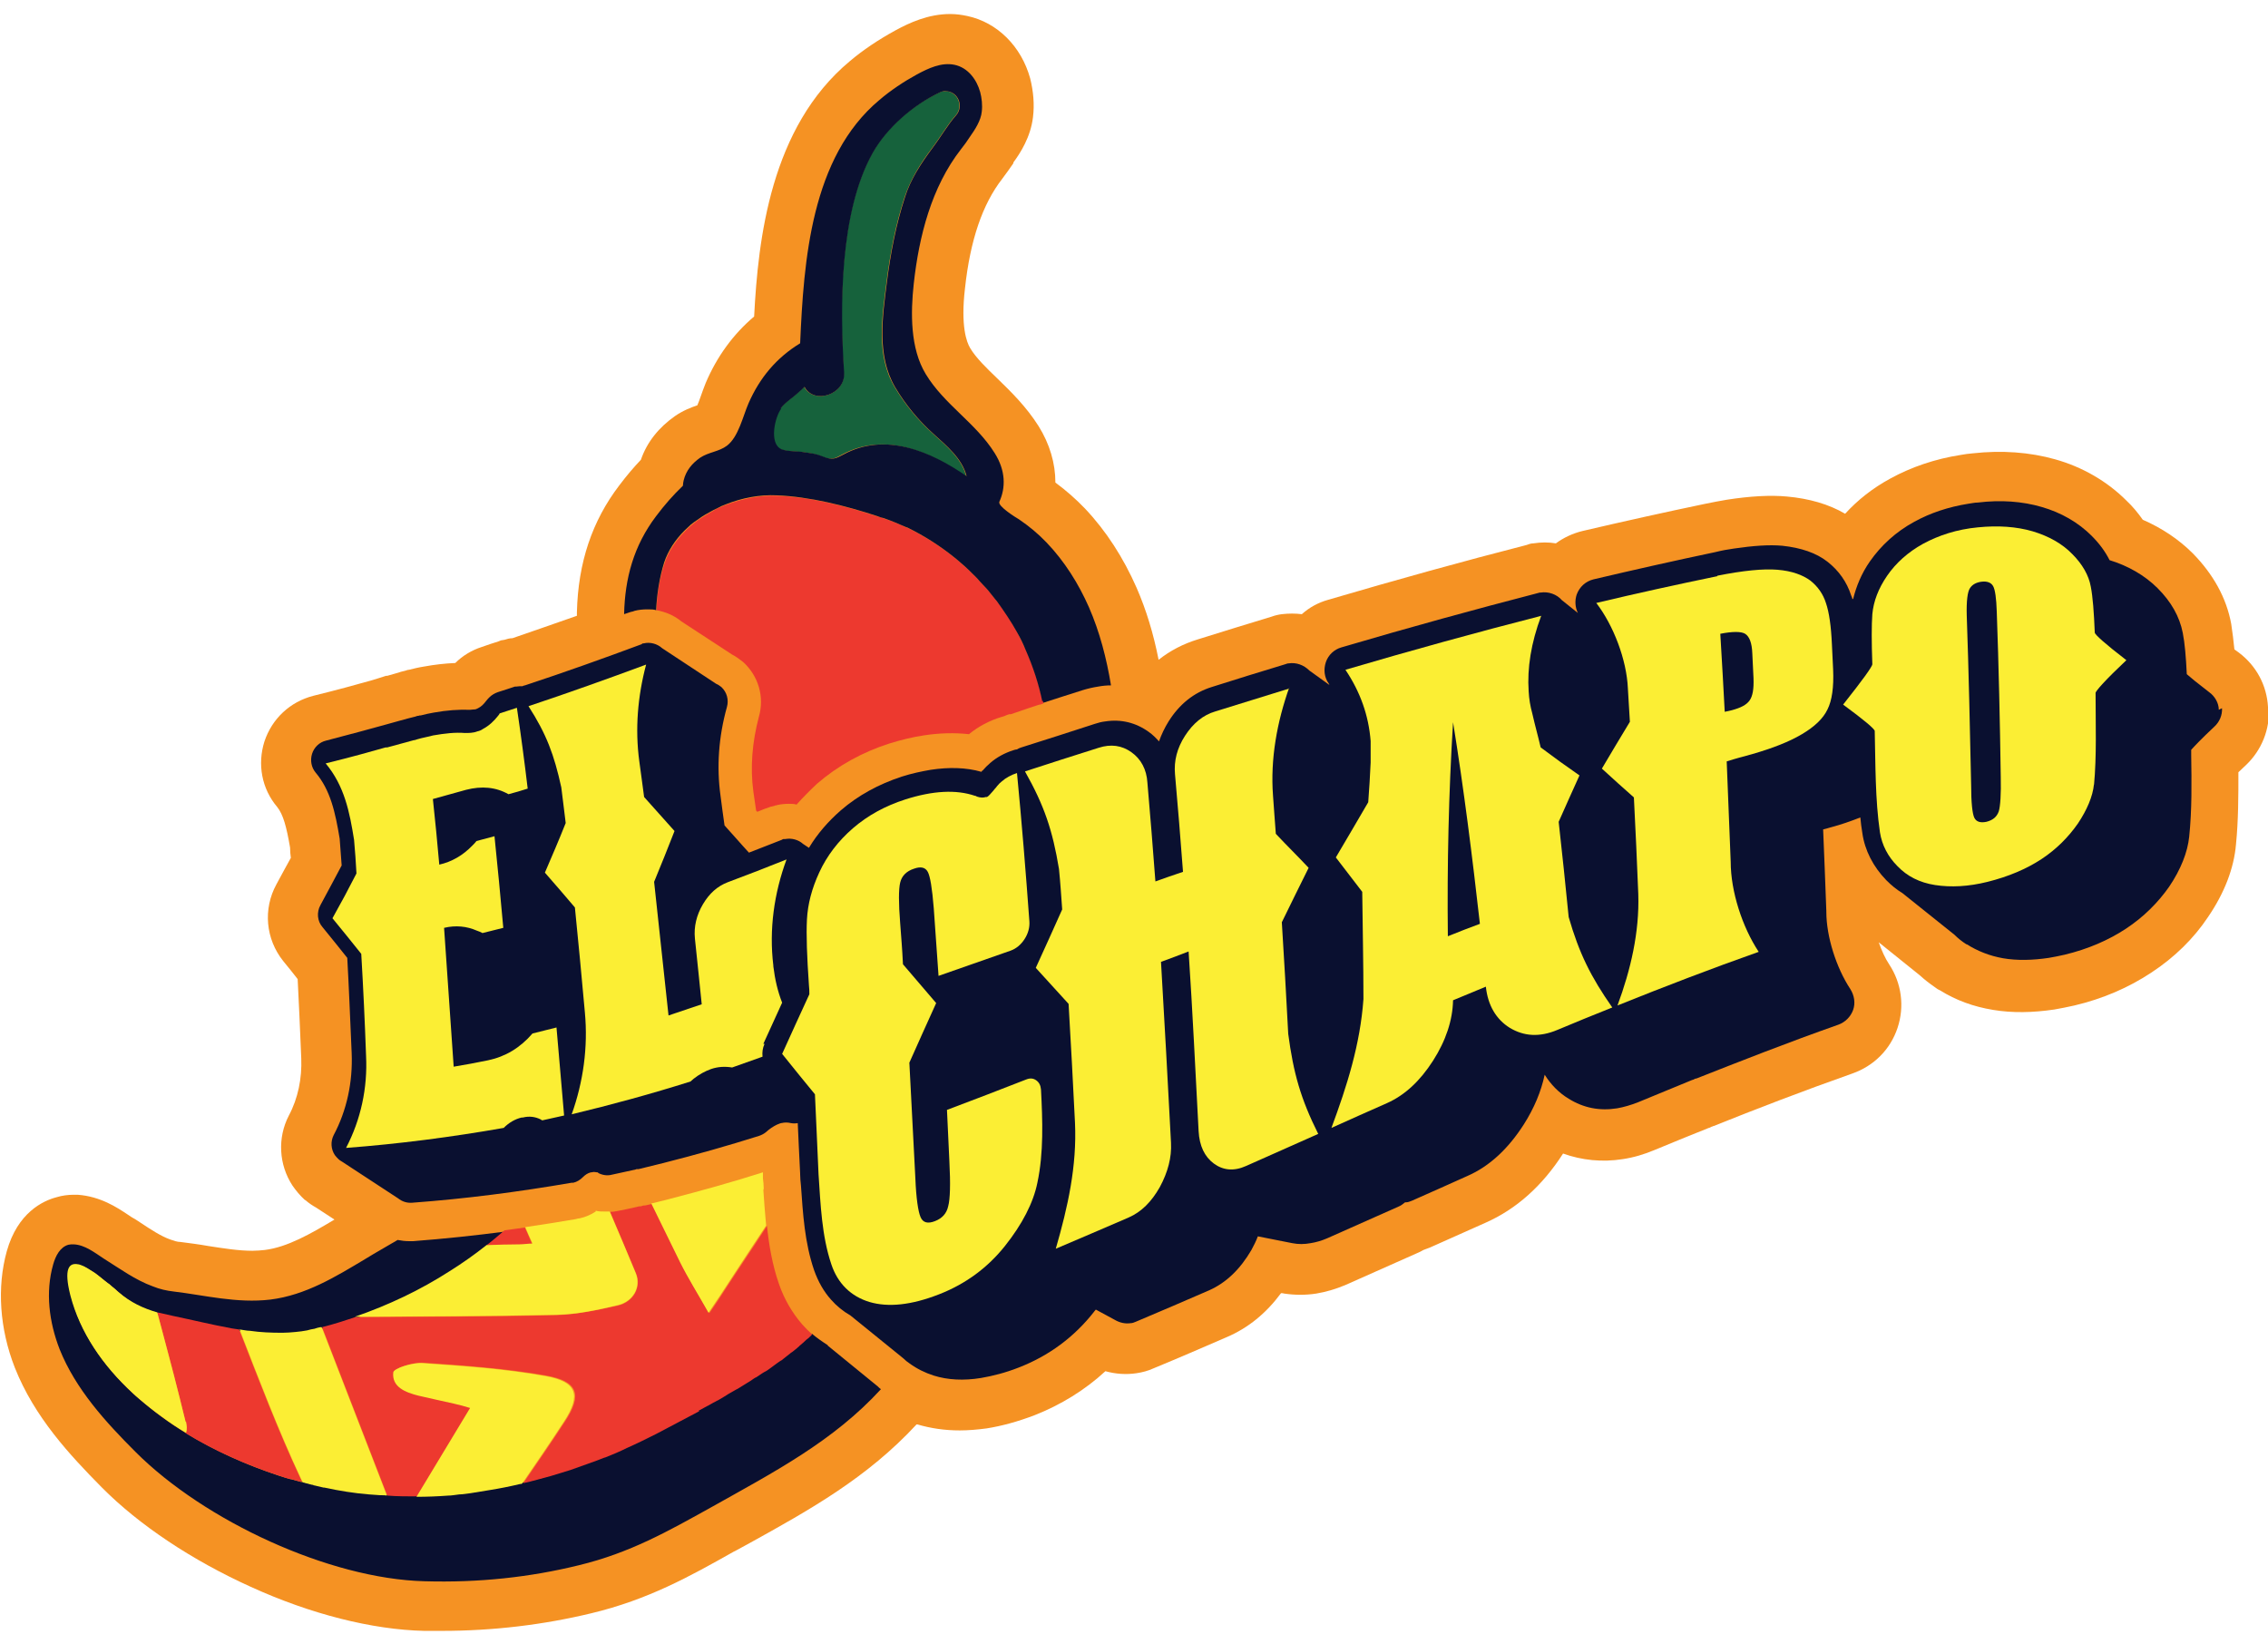
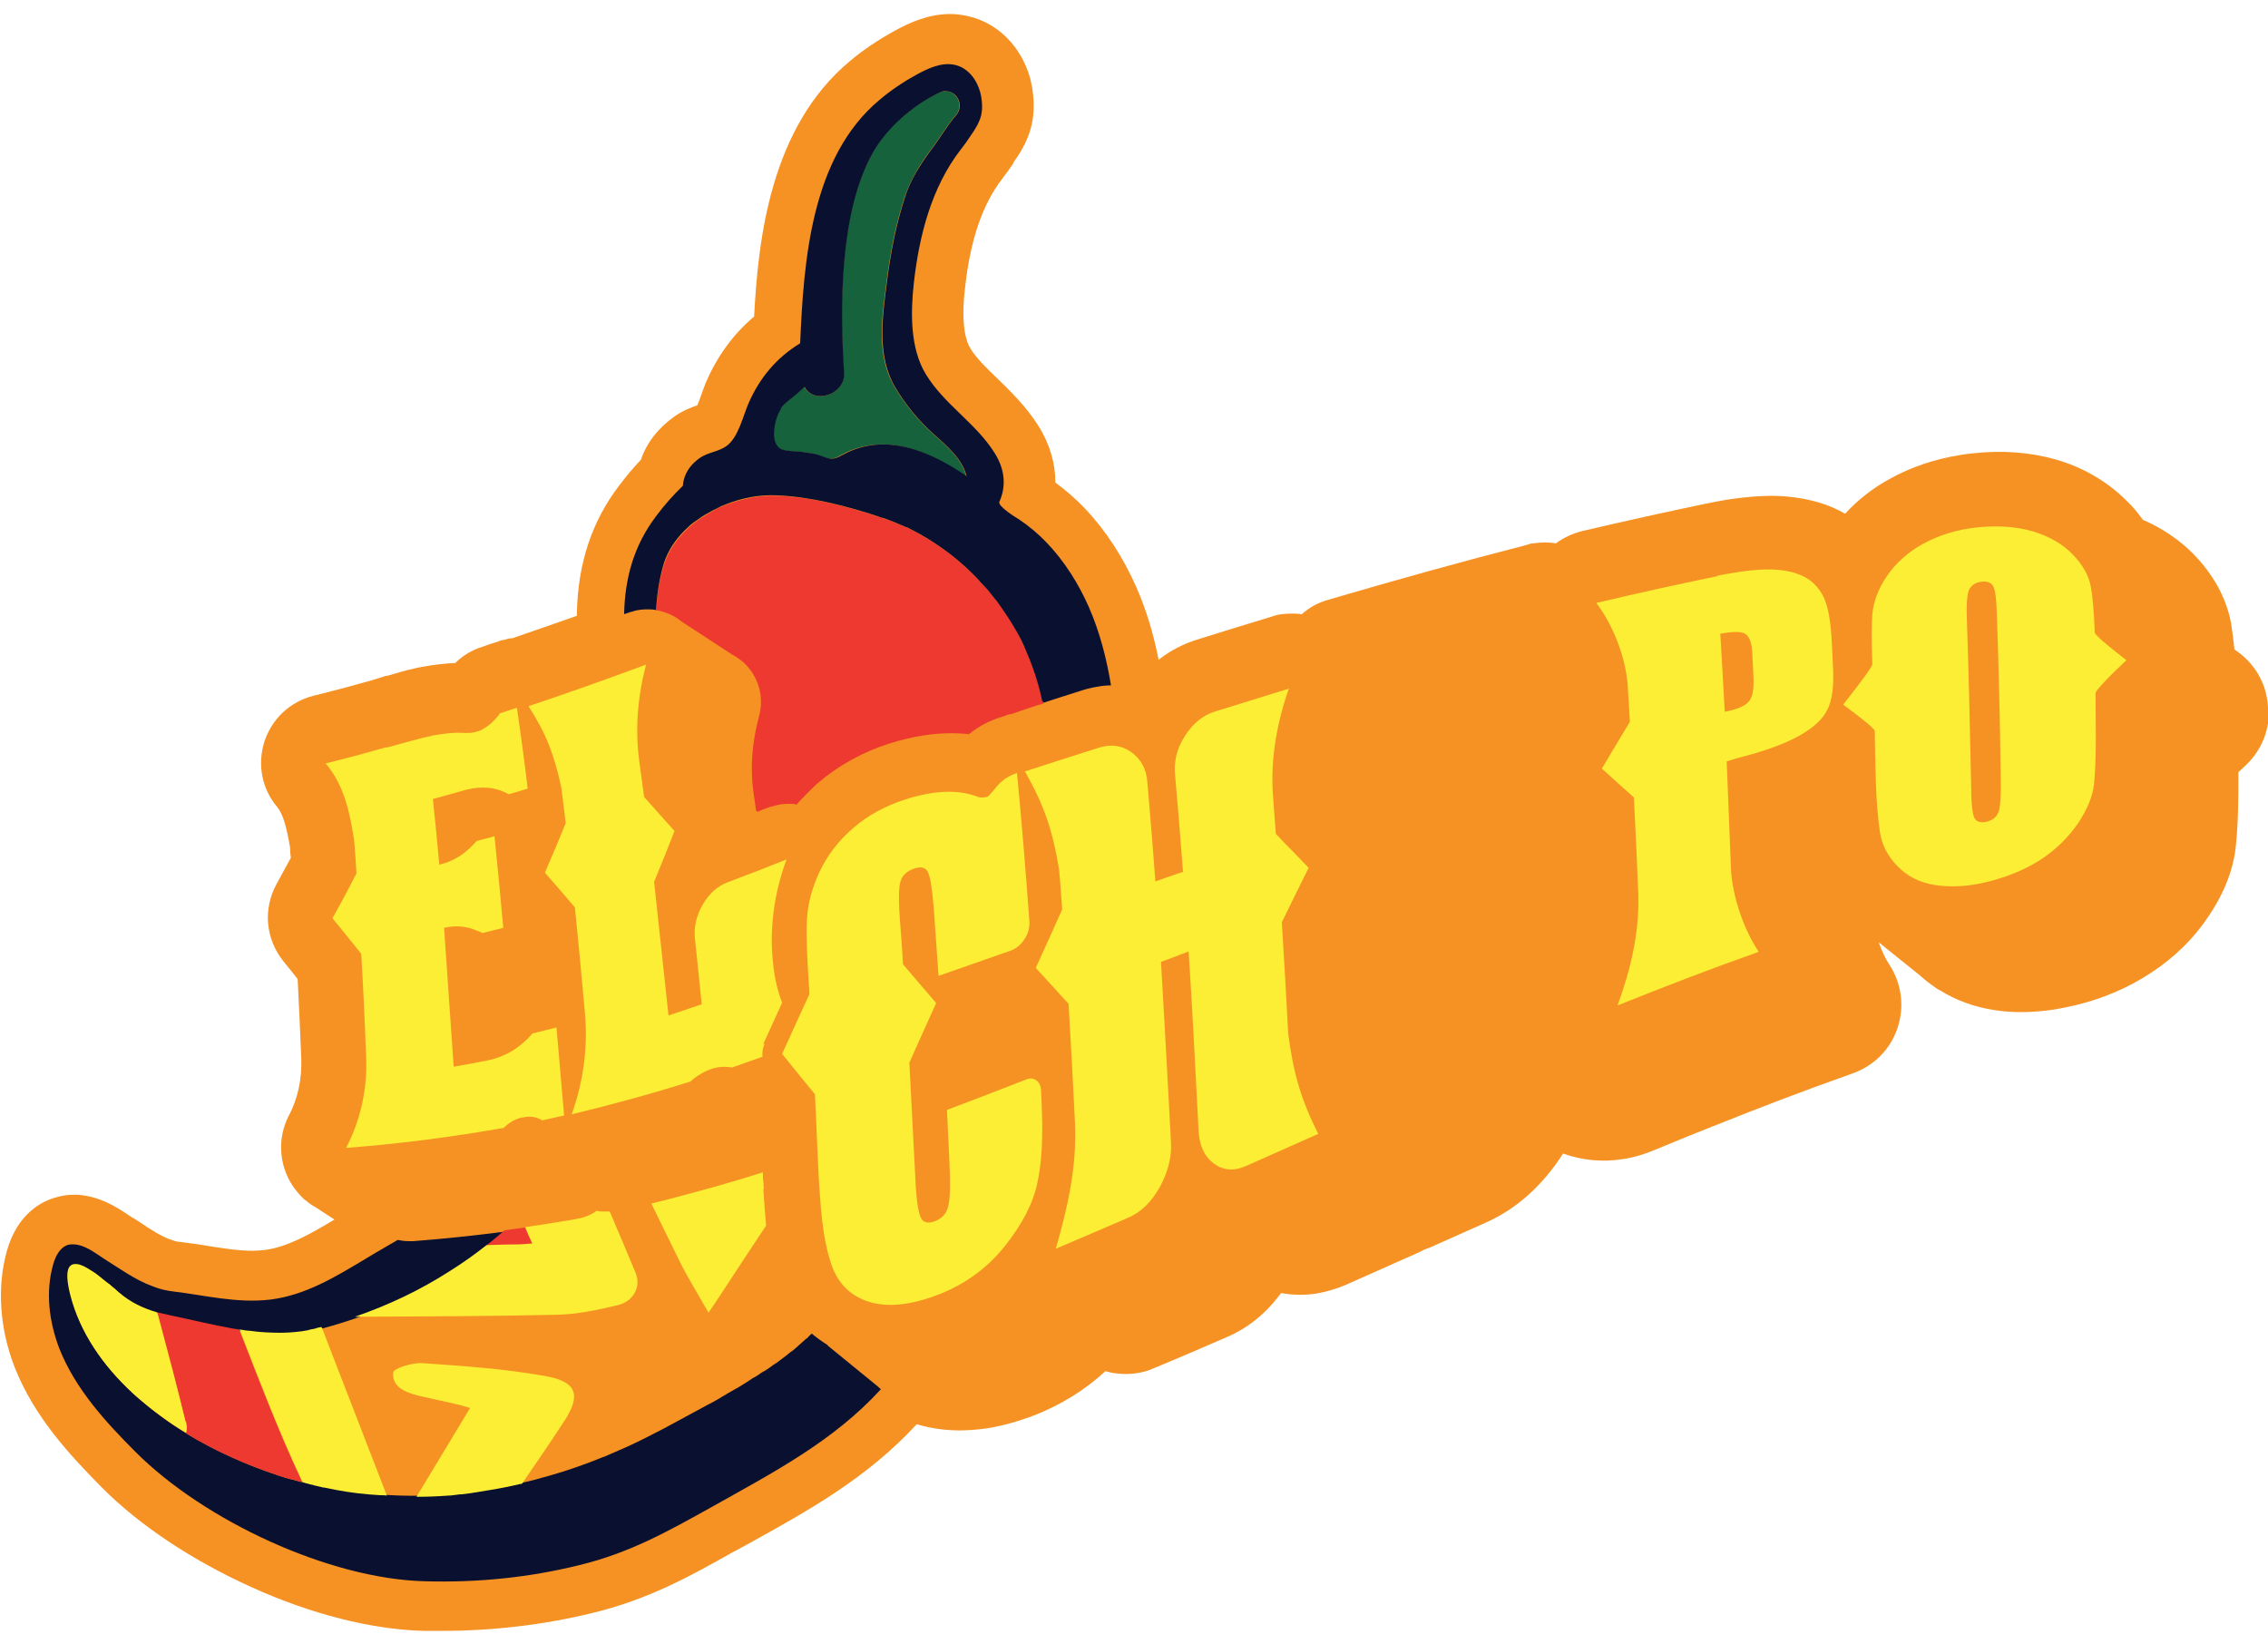
<svg xmlns="http://www.w3.org/2000/svg" id="Layer_1" data-name="Layer 1" version="1.1" viewBox="0 0 566.9 411">
  <defs>
    <style>
      .cls-1 {
        fill: #ed392f;
      }

      .cls-1, .cls-2, .cls-3, .cls-4, .cls-5, .cls-6 {
        stroke-width: 0px;
      }

      .cls-2 {
        fill: none;
      }

      .cls-3 {
        fill: #16623c;
      }

      .cls-4 {
        fill: #fbee34;
      }

      .cls-7 {
        clip-path: url(#clippath);
      }

      .cls-5 {
        fill: #0a1030;
      }

      .cls-6 {
        fill: #f59223;
      }
    </style>
    <clipPath id="clippath">
      <rect class="cls-2" width="566.9" height="411" />
    </clipPath>
  </defs>
  <g class="cls-7">
    <path class="cls-6" d="M566.9,176.7c-.3-5.4-2.9-10.3-7.3-13.6-.4-.3-.8-.6-1.1-.8-.2-2.1-.5-4.4-.8-6.4-1.2-6.5-4.5-12.4-9.6-17.6-3.5-3.5-7.7-6.3-12.5-8.4-1.2-1.7-2.5-3.3-4.1-4.8-4.8-4.8-11-8.4-17.8-10.3-6.4-1.8-13.3-2.3-20.6-1.5-1,.1-2,.2-3,.4-6.4,1-12.3,3-17.6,5.9-4.4,2.4-8.1,5.3-11.3,8.8-4.1-2.4-9-3.8-14.5-4.3-4.2-.4-9.3-.1-15.1.8,0,0,0,0,0,0-1.7.3-3.4.6-5.3,1,0,0,0,0,0,0-10.1,2.1-20.4,4.4-30.7,6.8-2.5.6-4.8,1.7-6.7,3.1-1.8-.3-3.7-.3-5.6,0-.6,0-1.2.2-1.7.4-16,4.1-32.2,8.6-49.6,13.7-2.5.7-4.7,1.9-6.6,3.6-1.6-.2-3.3-.2-5,0-.8.1-1.7.3-2.5.6-7.5,2.3-11.2,3.4-18.5,5.7-3.6,1.1-6.9,2.8-9.8,5.1-1.3-6.6-3.1-12.5-5.5-18-3.3-7.5-7.6-14.2-12.9-19.8-2.3-2.4-4.7-4.5-7.4-6.5,0-4.8-1.4-9.6-4.2-14.1-3.1-4.9-6.9-8.6-10.3-11.9-2.8-2.7-5.3-5.1-6.8-7.6-.9-1.5-2.4-5.5-1.3-14.9,1.3-12.1,4.4-21.1,9.3-27.4,1.1-1.5,2-2.7,2.8-3.9v-.2c1.7-2.3,4.3-6.3,4.9-11.3.4-3.2.1-6.5-.7-9.7-2.2-8-8.2-14-15.7-15.6-1.4-.3-2.8-.5-4.3-.5-5.5,0-10.2,2.2-13.7,4.1-4.2,2.3-8.1,4.9-11.4,7.7-19.8,16.5-22.9,44.4-23.9,63.8-5.2,4.4-9.3,10-12.1,16.6-.5,1.2-.9,2.4-1.3,3.5-.2.6-.5,1.4-.8,2.1-1.5.5-3.6,1.3-5.6,2.7-4,2.8-7,6.5-8.5,10.9-1.8,1.9-3.6,4-5.4,6.4-6.8,8.9-10.3,19.3-10.6,31.7,0,.3,0,.6,0,.9-5.3,1.9-10.7,3.7-16.1,5.6-.7,0-1.4.2-2,.4,0,0-.5.1-.6.1-.3,0-.6.2-.9.3-1.6.5-2.5.8-4.2,1.4-2.5.8-4.8,2.2-6.6,4-2.5.1-5.2.4-7.9.9-1.3.2-2.5.5-3.7.8-.3,0-.5.1-.8.2-.4.1-.8.2-1.2.3l-.6.2c-.6.2-1.5.4-2.8.8h-.3c-1,.3-2.1.7-3.5,1.1-3.9,1.1-8.6,2.4-14.7,3.9-5.8,1.5-10.3,5.7-12.2,11.4-1.8,5.7-.7,11.8,3.2,16.4,1.5,1.9,2.3,4.9,3.2,10.1,0,1,.1,1.8.2,2.6-1.1,2-2.1,3.8-3.6,6.6-3.4,6.2-2.7,13.7,1.7,19.2,1.5,1.8,2.5,3.1,3.6,4.5.3,5.9.6,12.3.9,19.8.2,5-.8,10-3.1,14.3-2.9,5.6-2.5,12.3.9,17.5.9,1.3,1.9,2.5,3.1,3.6,0,0,.1,0,.2.1.8.7,1.7,1.3,2.6,1.8l4.6,3c-6,3.6-11.8,6.9-17.4,7.6-1,.1-2,.2-3.1.2-3.5,0-7.2-.6-11.1-1.2-2.2-.4-4.6-.7-6.9-1-.8,0-1.6-.3-2.5-.6-2.3-.8-4.9-2.5-7.6-4.3-.7-.5-1.4-.9-2.1-1.3-.3-.2-.6-.4-.9-.6-2.7-1.8-6.9-4.6-12.6-5-.3,0-.7,0-1,0-1.4,0-2.9.2-4.2.6-3.5.9-9.8,3.9-12.5,13.5-2.5,9-1.8,19.4,2,29.1,4.9,12.4,13.8,21.9,21.7,29.9,9.4,9.5,22.7,18.3,37.3,24.9,14.9,6.8,30.3,10.7,43.3,11,1.5,0,3,0,4.5,0h0c12.7,0,25.3-1.5,37.3-4.4,14.2-3.4,24.6-9.2,35.6-15.4l.6-.3c1.1-.6,2.2-1.2,3.3-1.8,15.2-8.4,29.5-16.4,41.8-29.7,0,0,.2,0,.2,0,3.4,1,6.9,1.5,10.6,1.5,2.2,0,4.4-.2,6.7-.5,3.8-.6,7.8-1.7,12-3.3,6.6-2.6,12.6-6.3,17.7-11,2.5.7,5.2.9,7.8.5,1.4-.2,2.9-.6,4.2-1.2,7.5-3.1,11.1-4.7,18.3-7.8,5.4-2.3,9.9-6,13.6-11,.3,0,.5,0,.8.1,2.7.4,5.4.4,8,0,2.4-.4,4.8-1.1,7.2-2.1,5.2-2.3,8.5-3.8,12.6-5.6l5.4-2.4c.5-.2,1.1-.5,1.6-.8.5-.2,1.1-.4,1.6-.6,5.6-2.5,8.3-3.7,13.9-6.2,7.7-3.4,14.2-9.2,19.4-17.3,4.7,1.7,9.8,2.2,14.9,1.4,2.7-.4,5.4-1.2,8-2.3,5.6-2.3,8.2-3.4,13.5-5.5.2,0,.5-.2.7-.3.2,0,.4-.2.6-.2,10.2-4.1,22.4-8.8,34.6-13.1,5.4-1.9,9.5-6,11.3-11.4,1.8-5.4,1-11.2-2.1-15.9-1-1.5-1.9-3.5-2.6-5.5l10.2,8.2c1.2,1.1,2.5,2.1,3.8,3,.4.3.8.6,1.3.8,4,2.5,8.4,4.1,13.3,4.9,4.8.8,9.9.7,15.3-.1,1.6-.3,3.3-.6,5-1,7.2-1.7,13.6-4.5,19.2-8.2,5.8-3.8,10.6-8.5,14.2-13.9,4.1-6,6.5-12.2,7-18.2.6-6,.6-12.1.6-18,.5-.5,1.2-1.1,1.9-1.8,3.9-3.7,6-8.9,5.7-14.3M544.8,182.8s0,0,0,0t0,0s0,0,0,0" />
    <path class="cls-1" d="M164,152.5c2.3.4,4.5,1.3,6.3,2.8l12.7,8.3c1,.5,1.9,1.2,2.8,1.9,3.8,3.5,5.3,8.7,3.9,13.6-1.7,6.4-2.2,12.7-1.4,18.7.3,2,.5,3.4.7,4.8.1.1.2.2.3.3.8-.3,1.6-.7,2.6-1,.4-.2.8-.3,1.3-.4.2,0,.4-.1.6-.2.2,0,.3,0,.5-.1.9-.2,1.9-.3,2.8-.3s1.4,0,2,.2c1.6-1.8,3.3-3.5,5.1-5.2,5.2-4.5,11.3-7.9,18.2-10.1,2.9-.9,5.8-1.6,8.5-2,3.9-.6,7.7-.7,11.3-.3,2.3-1.9,5.1-3.4,8.1-4.3.2,0,.5-.2.7-.2.4-.2.9-.4,1.3-.5h.4c3.1-1.1,5.6-1.9,8-2.7-.9-4.6-2.4-9.1-4.3-13.4-.7-1.5-1.4-2.9-2.1-4.3-1.5-2.7-3.1-5.3-5-7.7-.2-.2-.3-.4-.5-.6-.4-.5-.8-1-1.2-1.5-.4-.5-.7-.9-1.1-1.3-.5-.6-1-1.1-1.5-1.6-.4-.4-.8-.9-1.2-1.3,0,0,0,0,0,0-1.1-1.1-2.2-2.2-3.4-3.2-.5-.4-.9-.8-1.4-1.2-3.7-3-7.7-5.6-12-7.7,0,0-.2,0-.3-.1-1.9-.9-3.8-1.7-5.7-2.3-.5-.2-1-.4-1.6-.5,0,0,0,0,0,0-7.9-2.6-16.9-4.9-25.2-5.2-4.1-.2-8.6.7-12.8,2.3-.4.1-.7.3-1,.4-.7.3-1.4.6-2,1-1.3.7-2.6,1.5-3.8,2.3-.6.4-1.2.9-1.8,1.4-.6.5-1.1,1-1.6,1.5-2.3,2.3-4.1,5-5.1,8-1.3,3.9-1.9,7.9-2,11.9" />
    <path class="cls-3" d="M241.5,119c-1.1-4.4-5-7.6-8.2-10.5-3.8-3.4-7.1-7.4-9.7-11.8-4.7-7.9-3.1-17.6-2-26.3.9-7.1,2.3-14.4,4.5-21.1,1.5-4.5,4-8.5,6.8-12.2,2.2-2.9,3.8-5.8,6-8.3,1.9-2.2.6-5.7-2.3-6-.6,0-1.2,0-1.8.3-6.6,3.1-13.3,8.8-16.8,15.2-8.2,14.7-8.2,38.1-7.1,54.9.4,5.4-7.4,8-9.9,3.5-.4.3-.7.6-1.1,1-1.5,1.5-3.5,2.6-4.9,4.4-1.6,2.1-3.1,9,.1,10.2,1.6.6,3.7.5,5.5.7,1.2.2,2.5.3,3.7.7,1.3.4,2.4,1.1,3.8.9.9-.1,1.6-.6,2.4-1,10.6-5.7,21.8-.8,30.8,5.4" />
    <path class="cls-5" d="M158.5,152.7c1.1-.3,2.2-.4,3.3-.4s1.5,0,2.2.2c.2-4,.8-8,2-11.9,1-3,2.8-5.7,5.1-8,.5-.5,1.1-1,1.6-1.5.6-.5,1.2-.9,1.8-1.3,1.2-.9,2.5-1.6,3.8-2.3.7-.3,1.4-.7,2-1,.3-.1.7-.3,1-.4,4.2-1.7,8.7-2.5,12.8-2.3,8.2.3,17.3,2.6,25.2,5.2,0,0,0,0,0,0,.5.2,1.1.4,1.6.5,2,.7,3.9,1.5,5.7,2.3,0,0,.2,0,.3.1,4.3,2.1,8.3,4.7,12,7.7.5.4.9.8,1.4,1.2,1.2,1,2.3,2.1,3.4,3.2,0,0,0,0,0,0,.4.4.8.8,1.2,1.3.5.5,1,1.1,1.5,1.6.4.4.8.9,1.1,1.3.4.5.8,1,1.2,1.5.2.2.3.4.5.6,1.8,2.5,3.5,5,5,7.7.8,1.4,1.5,2.8,2.1,4.3,1.9,4.3,3.4,8.8,4.3,13.4,3-1,6-1.9,10-3.2,1.3-.4,2.6-.7,3.9-.9,1.1-.2,2.1-.3,3.2-.3-1.1-6.7-2.8-13.3-5.5-19.5-2.6-5.9-6.1-11.5-10.6-16.2-2.1-2.2-4.4-4.1-6.9-5.8-.7-.4-5.4-3.3-4.9-4.4,1.6-3.5,1.6-7.8-1.2-12.2-4.7-7.5-12.6-12.1-17.2-19.7-3.9-6.4-3.8-15.3-3-22.6,1.3-11.8,4.4-24.1,11.8-33.6.8-1,1.6-2.1,2.3-3.2,1.2-1.7,2.7-4,2.9-6.2.2-1.6,0-3.4-.4-4.9-.9-3.2-3.1-6.1-6.4-6.8-3.3-.7-6.6.9-9.4,2.4-3.3,1.8-6.6,4-9.4,6.4-17.1,14.3-18.9,40.2-19.8,60.8-5.9,3.6-10.1,8.6-12.9,15-1.4,3.2-2.5,8.4-5.4,10.6-2,1.5-4.6,1.6-6.7,3-2,1.4-3.5,3.2-4.1,5.6-.1.5-.2.9-.2,1.4-2.4,2.3-4.6,4.8-6.7,7.6-5.6,7.4-7.8,15.5-8,24.5.3-.1.6-.2.9-.3.5-.2.9-.3,1.4-.4M195.1,102.1c1.3-1.7,3.3-2.8,4.9-4.4.4-.3.7-.7,1.1-1,2.4,4.5,10.2,1.9,9.9-3.5-1.1-16.8-1.1-40.2,7.1-54.9,3.5-6.3,10.2-12.1,16.8-15.2.6-.3,1.2-.4,1.8-.3,2.9.3,4.2,3.8,2.3,6-2.2,2.5-3.8,5.4-6,8.3-2.8,3.8-5.4,7.7-6.8,12.2-2.2,6.7-3.6,14-4.5,21.1-1.1,8.7-2.6,18.4,2,26.3,2.6,4.4,5.9,8.4,9.7,11.8,3.2,2.9,7.1,6.1,8.2,10.5-9-6.2-20.3-11.1-30.8-5.4-.8.4-1.6.9-2.4,1-1.4.2-2.5-.5-3.8-.9-1.2-.4-2.5-.5-3.7-.7-1.7-.3-3.8-.1-5.5-.7-3.3-1.3-1.7-8.2-.1-10.2" />
-     <path class="cls-5" d="M554.6,177.4c0-1.7-1-3.4-2.4-4.4-3-2.3-4.7-3.7-5.6-4.5-.2-4.2-.5-7.8-1-10.3-.8-4.1-2.9-7.8-6.3-11.2-3.2-3.2-7.4-5.6-12-7-1.1-2.2-2.6-4.2-4.5-6.1-3.3-3.3-7.6-5.8-12.5-7.2-4.8-1.4-10.2-1.8-15.9-1.1-.8,0-1.6.2-2.4.3-5,.8-9.5,2.3-13.5,4.5-4.6,2.5-8.3,5.9-11.1,9.9-2.1,3-3.4,6.2-4.2,9.4,0,0-.1,0-.2,0,0-.3-.2-.6-.3-.9-1.1-3.4-3.1-6.2-5.9-8.4-2.8-2.2-6.6-3.5-11.3-4-3.3-.3-7.3,0-12.1.7h0c-1.5.2-3.1.5-4.7.9-10,2.1-20.2,4.4-30.4,6.8-2,.5-3.5,1.9-4.2,3.8-.5,1.5-.4,3.2.3,4.6l-4-3.2c-1.3-1.5-3.4-2.2-5.3-1.9-.2,0-.4,0-.6.1-15.8,4.1-31.9,8.5-49.2,13.6-1.8.5-3.3,1.9-3.9,3.7-.6,1.8-.4,3.8.7,5.3,0,.1.2.3.2.4l-5-3.6c-1.4-1.4-3.3-2.1-5.2-1.8-.3,0-.5.1-.8.2-7.5,2.3-11.2,3.4-18.4,5.7-4.5,1.4-8.1,4.3-10.8,8.6-1,1.6-1.8,3.3-2.4,5-.8-.9-1.6-1.7-2.6-2.4-3.2-2.3-6.9-3.2-10.8-2.6-.9.1-1.7.3-2.6.6-7.4,2.4-11.1,3.6-18.4,5.9-.4.1-.8.3-1.1.5,0,0,0,0,0,0-.3,0-.6.1-.9.2-2.2.7-4.2,1.8-5.8,3.2-.7.6-1.3,1.2-1.9,1.9h-.1c0,.1-.2.3-.2.3-3.8-1.1-8.1-1.2-12.7-.5-2.3.4-4.7.9-7.2,1.7-5.8,1.9-10.9,4.7-15.2,8.4-3.2,2.8-5.9,5.9-8,9.4l-1.5-1h0c-1.1-1-2.8-1.5-4.4-1.2,0,0-.1,0-.2,0,0,0-.1,0-.2,0-.2,0-.3.1-.5.2-3.4,1.3-5.8,2.3-8.2,3.2-2.4-2.6-3.8-4.3-6.1-6.8-.4-2.7-.6-4.4-1-7.4-1-7.2-.5-14.7,1.6-22.2.5-1.8,0-3.7-1.4-5-.4-.3-.8-.6-1.3-.8l-13.5-8.9c-1.2-1.1-3-1.6-4.6-1.2-.2,0-.4,0-.5.2-9.4,3.5-19.2,7-29.2,10.3-.2,0-.4.1-.6.2-.5,0-1,0-1.6.1,0,0,0,0,0,0,0,0,0,0,0,0t0,0s0,0,0,0c-.1,0-.2,0-.3,0-1.7.6-2.5.8-4.3,1.4-.8.3-1.5.7-2.1,1.3-.2.2-.5.5-.8.9,0,0,0,0,0,0-.6.8-1.2,1.4-2,1.8-.2.1-.4.2-.7.3,0,0-.1,0-.2,0-.4,0-.8.1-1.1.1-2.8-.1-5.8.1-9.1.7-1.1.2-2.1.4-3.2.7-.2,0-.4,0-.6.1-.3,0-.5.1-.8.2l-.8.2c-.5.1-1.5.4-3,.8-1,.3-2.2.6-3.6,1-3.9,1.1-8.8,2.4-14.9,4-1.7.4-3,1.7-3.5,3.3-.5,1.6-.2,3.4.9,4.7,3.7,4.4,4.9,9.9,6,16.5.2,2.6.3,4.2.5,6.7-2,3.7-3.1,5.9-5.3,9.9-1,1.8-.8,4,.5,5.5,2.5,3.1,4,4.9,6.2,7.7.4,7.1.7,14.7,1.1,23.8.3,7.2-1.2,14.3-4.5,20.5-.8,1.6-.7,3.5.3,5,.3.4.6.7.9,1h0s0,0,0,0c.3.3.7.5,1,.7l13.9,9.1h0c1,.8,2.2,1.2,3.5,1.1,13.5-1,26.5-2.7,39.9-5,.1,0,.2,0,.4,0,.9-.2,1.7-.7,2.4-1.4.6-.6,1.2-1,2-1.2h.2c.6-.2,1,0,1.3,0h.2c0,0,.2.2.2.2,1,.5,2.2.7,3.3.4,2.2-.5,3.3-.7,5.5-1.2,0,0,0,0,0,0,.2,0,.5-.1.7-.2.2,0,.3,0,.5,0,2-.5,4.1-1,6.1-1.5,8.3-2.1,16.4-4.4,24-6.8.6-.2,1.2-.5,1.7-.9l.7-.6c.9-.7,1.9-1.3,2.8-1.6s.3,0,.4-.1c.8-.2,1.6-.2,2.4,0,.6.1,1.1.1,1.7,0,.2,3.8.3,7.3.6,12.6,0,0,0,.1,0,.2,0,.9.1,1.8.2,2.8.5,7,.9,14.2,3.3,21.2,1,2.8,2.4,5.3,4.2,7.3h0s0,0,0,0c1.4,1.6,3,2.9,4.9,4l13.2,10.7c.5.5,1,.9,1.6,1.3h0c0,0,0,0,0,0,1.8,1.3,3.8,2.3,6,3,3.5,1.1,7.5,1.3,11.8.6,2.9-.5,6.1-1.3,9.4-2.6,7.5-2.9,13.9-7.6,18.9-14,.1-.2.3-.3.4-.5l4.8,2.6c1.2.7,2.6,1,3.9.8.5,0,.9-.2,1.4-.4,7.4-3.1,11-4.7,18.2-7.8,4.3-1.9,7.8-5.3,10.6-10.1.6-1.1,1.2-2.3,1.6-3.4l8.6,1.7h0c1.5.3,3,.3,4.6,0,1.3-.2,2.7-.6,4.1-1.2,5.2-2.3,8.5-3.8,12.6-5.6l5.4-2.4c.5-.2,1-.6,1.5-1,0,0,.1,0,.2,0,.5,0,1-.2,1.5-.4,5.6-2.5,8.4-3.7,13.9-6.2,5.5-2.4,10.2-6.8,14.1-12.9,2.6-4.1,4.3-8.2,5.2-12.4,1.5,2.4,3.5,4.5,6,6,3.7,2.3,7.7,3.1,12.1,2.4,1.7-.3,3.4-.8,5.2-1.5,5.6-2.3,8.3-3.4,13.6-5.6.2,0,.5-.2.7-.3.2,0,.5-.1.7-.2,10.4-4.1,22.6-8.9,35.1-13.3,1.7-.6,3.1-2,3.7-3.7.6-1.7.3-3.6-.7-5.2-3.5-5.3-6-13.1-6-19.3,0,0,0-.1,0-.2-.3-7.3-.5-14-.8-20.4.5-.1,1.1-.3,1.8-.5,2.7-.7,5.2-1.6,7.5-2.5.1,1.3.3,2.6.5,3.9.6,4.3,2.7,8.4,6,11.8,1.2,1.2,2.5,2.3,4,3.2l13,10.4c.9.9,1.9,1.7,3,2.4h.1c0,.1,0,0,0,0,2.7,1.7,5.7,2.9,9.1,3.5,3.5.6,7.4.5,11.4-.1,1.3-.2,2.6-.5,4-.8,5.8-1.4,10.9-3.6,15.3-6.5,4.4-2.9,8-6.5,10.8-10.5,2.9-4.3,4.6-8.6,5-12.5.7-6.7.6-13.6.5-20.4,0-.5,0-.9,0-1.3.9-1,2.6-2.8,5.8-5.8,1.3-1.2,2-2.9,1.9-4.6" />
    <path class="cls-5" d="M206.9,336.2c-1.4-.9-2.7-1.8-4-2.9-.3.3-.7.6-1,1-.1.1-.2.2-.4.3-.6.5-1.2,1.1-1.8,1.6,0,0-.2.1-.2.2-.6.5-1.1,1-1.7,1.4-.1,0-.2.2-.3.2-.6.5-1.2,1-1.9,1.5-.1.1-.3.2-.4.3-.6.5-1.3,1-2,1.4,0,0,0,0,0,0-.6.5-1.3.9-2,1.4l-.4.2c-.7.4-1.3.9-2,1.3-.1,0-.2.2-.4.2-.7.4-1.3.9-2,1.3,0,0,0,0,0,0-.7.4-1.4.9-2.1,1.3-.1,0-.3.2-.4.2-.7.4-1.4.8-2.1,1.2,0,0-.2.1-.3.2-.7.4-1.4.8-2,1.2,0,0-.1,0-.2.1-.7.4-1.4.8-2.2,1.2-.1,0-.2.1-.4.2-.7.4-1.5.8-2.2,1.2,0,0,0,0,0,0-2.9,1.6-5.8,3.1-8.7,4.7-3.1,1.6-6.2,3.2-9.3,4.6,0,0,0,0,0,0-1.8.8-3.7,1.6-5.5,2.4,0,0,0,0-.1,0-4.4,1.8-8.9,3.4-13.5,4.7,0,0,0,0,0,0-2.5.7-4.9,1.4-7.4,1.9,0,0,0,0,0,0-2.5.6-5,1.1-7.5,1.5h0c-1.5.3-3.1.5-4.6.7h0c-.9.1-1.9.2-2.8.3,0,0,0,0,0,0-.9,0-1.9.2-2.8.3,0,0,0,0,0,0-10.3.8-20.7.2-31.1-1.9h-.2c-.9-.2-1.7-.4-2.6-.6,0,0-.2,0-.3,0-.8-.2-1.7-.4-2.5-.6-.1,0-.2,0-.3,0-.8-.2-1.7-.5-2.5-.7,0,0-.2,0-.2,0-.9-.3-1.7-.5-2.6-.8-10.7-3.5-21-8.5-29.6-14.8-1.8-1.3-3.6-2.8-5.3-4.2-.6-.5-1.1-1-1.7-1.5-7.6-7-13.2-15.2-15.6-24.4-1.7-6.7-.4-8.4,2-7.8,0,0,0,0,.1,0,.4.1.9.3,1.3.5.3.1.6.3.9.5.6.3,1.2.7,1.9,1.2.3.2.6.4.9.7.5.4,1,.8,1.5,1.2.3.2.6.5.9.7,0,0,.2.2.3.2.3.2.5.5.8.7.2.1.3.3.5.4,0,0,.2.1.2.2.3.3.6.5.8.7,3.9,3.4,8.3,4.9,13.5,6,4.9,1,9.7,2.2,14.6,3.1.8.1,1.5.3,2.3.4.8.1,1.5.2,2.3.3,2.7.3,5.4.5,8.1.5,0,0,0,0,.1,0,1.1,0,2.2,0,3.3-.2,1,0,1.9-.2,2.9-.4.6-.1,1.2-.2,1.8-.4.5-.1,1-.2,1.5-.4,11.7-3.1,22.5-7.8,32.3-14,4.1-2.6,8-5.4,11.6-8.5.7-.6,1.4-1.2,2.1-1.8-7.6,1-15.2,1.8-23,2.4-.4,0-.7,0-1.1,0-.9,0-1.8-.1-2.8-.3-2.7,1.6-5.4,3.1-8,4.7-7.5,4.5-15,9.1-23.8,10.2-8.4,1-16.5-1.1-24.1-2-1.8-.2-3.6-.6-5.3-1.3-4.4-1.6-8.2-4.4-12.2-6.9-2.3-1.5-4.8-3.5-7.6-3.6-.5,0-.9,0-1.3.1-2.1.6-3.2,2.8-3.8,4.9-2,7-1,14.5,1.6,21.2,4,10,11.5,18.2,19,25.7,17.2,17.2,48.4,31.7,72.2,32.3,13.6.4,26.4-1,38.6-4,12.8-3.1,22.3-8.5,33.1-14.5,15.7-8.8,30.5-16.5,42.4-29.5-.3-.2-.5-.4-.8-.7l-12.5-10.2Z" />
    <path class="cls-1" d="M124,309.3c-.8.7-1.6,1.3-2.5,2,2.8,0,5.6-.1,8.4-.2,1,0,2-.1,3.1-.2-.6-1.4-1.2-2.8-1.8-4.1-1.7.2-3.4.5-5.1.7-.7.6-1.4,1.2-2.1,1.8" />
-     <path class="cls-1" d="M174.6,352.6s0,0,0,0c.7-.4,1.5-.8,2.2-1.2.1,0,.2-.1.4-.2.7-.4,1.4-.8,2.2-1.2,0,0,.1,0,.2-.1.7-.4,1.4-.8,2-1.2,0,0,.2-.1.3-.2.7-.4,1.4-.8,2.1-1.2.1,0,.3-.2.4-.2.7-.4,1.4-.9,2.1-1.3,0,0,0,0,0,0,.7-.4,1.3-.8,2-1.3.1,0,.2-.2.4-.2.7-.4,1.3-.9,2-1.3.1,0,.2-.2.4-.2.7-.4,1.3-.9,2-1.4,0,0,0,0,0,0,.7-.5,1.3-1,2-1.4.1,0,.3-.2.4-.3.6-.5,1.3-1,1.9-1.5,0,0,.2-.2.3-.2.6-.5,1.2-.9,1.7-1.4,0,0,.2-.1.2-.2.6-.5,1.2-1,1.8-1.6.1-.1.3-.2.4-.3.3-.3.7-.6,1-1-.8-.7-1.6-1.5-2.4-2.4,0,0,0,0-.1-.1-2.5-2.9-4.5-6.3-5.8-10.1-1.7-4.9-2.5-9.8-3-14.5-3.5,5.4-7.1,10.7-10.6,16.1-1,1.6-2.1,3.2-3.8,5.7-2.8-4.8-5.2-8.6-7.1-12.6-2.4-4.9-4.8-9.8-7.2-14.7-.6.1-1.2.3-1.8.4-.1,0-.2,0-.3,0-.3,0-.5.2-.8.2,0,0-.2,0-.3,0-2.2.5-3.4.8-5.6,1.2-.6.1-1.1.2-1.7.2,2.2,5.1,4.3,10.3,6.5,15.4,1.4,3.4-.7,7.1-4.5,8-5,1.1-10.1,2.2-15.2,2.4-16.8.4-33.6.4-50.5.5-2.7.9-5.5,1.8-8.3,2.5,5.5,14.2,10.9,28.2,16.3,42.1,2.5.2,5,.2,7.6.2,4.4-7.3,8.8-14.6,13.4-22.2-1.3-.3-2.7-.7-4.1-1.1-2.9-.7-5.9-1.2-8.9-2-3.2-.8-6.6-2.2-6.2-5.8.1-1,4.8-2.5,7.3-2.3,10.2.7,20.5,1.4,30.6,3.2,7.9,1.4,9.2,4.7,4.7,11.5-3.4,5.2-6.9,10.3-10.4,15.4,2.3-.5,4.6-1.2,6.9-1.8,0,0,0,0,0,0,1.6-.5,3.3-1,4.9-1.5l6.7-2.4c.6-.2,1.2-.5,1.8-.7,0,0,0,0,.1,0,1.8-.7,3.7-1.5,5.5-2.4,0,0,0,0,0,0,2.5-1.1,4.9-2.3,7.3-3.5l10.8-5.7Z" />
    <path class="cls-1" d="M59.9,332.3c-.7-.1-1.3-.2-2-.3-4.9-.9-9.8-2.1-14.6-3.1-1.4-.3-2.7-.6-4-.9.4,1.4.7,2.7,1.1,4.1,2.1,7.7,4.1,15.5,6,23.3.2.9.4,2,0,2.8,7.2,4.4,15.1,7.9,23.3,10.6.9.3,1.7.6,2.6.8,0,0,.2,0,.2,0,.8.2,1.7.5,2.5.7.1,0,.2,0,.3,0,0,0,.1,0,.2,0-.1-.3-.3-.6-.4-.8-5.7-12.2-10.5-24.8-15.4-37.4" />
    <path class="cls-1" d="M260.8,175.8c0-.2-.1-.5-.2-.7-.2.3-.4.7-.7,1,.3,0,.5-.2.8-.3" />
    <path class="cls-4" d="M78.3,371.2c.9.2,1.7.4,2.6.6,0,0,.1,0,.2,0,3.7.8,7.4,1.4,11.1,1.7l2.8.2c.6,0,1.2,0,1.7.1-5.4-14-10.8-27.9-16.3-42.1,0,0-.2,0-.3,0-.5.1-1,.2-1.5.4-.6.1-1.2.2-1.8.4-1,.2-1.9.3-2.9.4-1.1.1-2.2.2-3.3.2,0,0,0,0-.1,0-2.7,0-5.4-.1-8.1-.5-.8,0-1.5-.2-2.3-.3,0,0-.2,0-.2,0,4.9,12.6,9.7,25.2,15.4,37.4.1.3.3.6.4.8.8.2,1.6.4,2.3.6,0,0,.2,0,.3,0" />
    <path class="cls-4" d="M148.9,302.8c-1.2.8-2.6,1.4-4,1.7-.3,0-.6.1-1,.2-4.2.7-8.4,1.4-12.6,2,.6,1.4,1.2,2.8,1.8,4.1-1.1,0-2.1.2-3.1.2-2.8,0-5.6.1-8.4.2-2.9,2.3-6,4.5-9.2,6.5-7.3,4.7-15.3,8.5-23.7,11.4,16.8-.1,33.6-.1,50.5-.5,5.1-.1,10.2-1.2,15.2-2.4,3.9-.9,5.9-4.6,4.5-8-2.1-5.1-4.3-10.3-6.5-15.4-.4,0-.8,0-1.2,0-.8,0-1.6,0-2.3-.2" />
    <path class="cls-4" d="M122.5,372.4h0c2.5-.4,5-.9,7.5-1.5h0c.2,0,.3,0,.5-.1,3.5-5.1,7-10.2,10.4-15.4,4.5-6.8,3.3-10.1-4.7-11.5-10.1-1.8-20.4-2.5-30.6-3.2-2.5-.2-7.2,1.3-7.3,2.3-.4,3.7,3.1,5,6.2,5.8,2.9.7,5.9,1.3,8.9,2,1.4.3,2.8.7,4.1,1.1-4.6,7.6-9,14.9-13.4,22.2,2.6,0,5.2-.1,7.9-.3,0,0,0,0,0,0,.9,0,1.9-.2,2.8-.3,0,0,0,0,0,0,.9,0,1.9-.2,2.8-.3h0" />
    <path class="cls-4" d="M46.4,355.4c-1.9-7.8-3.9-15.5-6-23.3-.4-1.4-.7-2.7-1.1-4.1-3.5-1-6.7-2.5-9.6-5-.2-.2-.5-.4-.8-.7,0,0-.1-.1-.2-.2-.2-.1-.3-.3-.5-.4-.3-.2-.5-.4-.8-.7,0,0-.2-.2-.3-.2-.3-.2-.6-.5-.9-.7-.5-.4-1-.8-1.5-1.2-.3-.2-.6-.5-.9-.7-.6-.4-1.3-.8-1.9-1.2-.3-.2-.6-.3-.9-.5-.5-.2-.9-.4-1.3-.5,0,0,0,0-.1,0-2.4-.5-3.7,1.1-2,7.8,2.4,9.2,8,17.4,15.6,24.4.5.5,1.1,1,1.7,1.5,1.7,1.5,3.5,2.9,5.3,4.2,2,1.5,4.1,2.9,6.3,4.2.3-.8.2-1.9,0-2.8" />
    <path class="cls-4" d="M190.9,297.1c0-.9-.1-1.8-.2-2.6,0-.1,0-.3,0-.4,0-.4,0-.8,0-1.1-7.5,2.4-15.4,4.6-23.5,6.7-1.4.4-2.9.7-4.4,1.1,2.4,4.9,4.8,9.8,7.2,14.7,2,4,4.4,7.8,7.1,12.6,1.7-2.6,2.8-4.1,3.8-5.7,3.5-5.4,7.1-10.8,10.6-16.1-.3-3.1-.5-6.1-.7-8.9h0Z" />
    <path class="cls-4" d="M96.8,186.8c3.6-1,5.8-1.6,6.6-1.8.3,0,.5-.1.8-.2.4-.1.8-.2,1.1-.3,1-.2,2.1-.5,3-.7,2.9-.5,5.5-.8,7.9-.6,1,0,2.1,0,3.1-.4.5-.1,1-.3,1.4-.6,1.5-.8,2.7-1.9,3.8-3.3.2-.2.3-.4.4-.6,1.7-.6,2.6-.8,4.3-1.4,1,6.7,1.9,13.5,2.7,20.2-1.9.6-2.9.9-4.8,1.4-3.2-1.8-6.7-2.1-10.6-1.1-3.3.9-5,1.4-8.3,2.3.7,6.5,1,9.8,1.6,16.4,3.1-.7,5.9-2.3,8.3-4.8.4-.4.6-.6,1-1.1,1.8-.5,2.7-.7,4.5-1.2.8,7.6,1.5,15.2,2.2,22.9-2.1.5-3.1.8-5.2,1.3-.6-.3-.8-.4-1.4-.6-2.5-1.1-5.3-1.4-8.2-.7.8,11.6,1.6,23.1,2.4,34.7,3.5-.6,5.2-.9,8.6-1.6,4.3-.9,8-3.1,11.1-6.7,2.4-.6,3.6-.9,6-1.5.6,7.3,1.3,14.6,1.9,22-2.2.5-3.2.7-5.4,1.2-.2,0-.3-.1-.4-.2-1.4-.7-2.9-.9-4.5-.5-.1,0-.2,0-.3,0-1.7.4-3.2,1.3-4.5,2.6-13.1,2.3-26.2,4-39.4,5,3.7-7.1,5.4-15,5-23-.3-8.5-.7-17-1.2-25.5-2.9-3.6-4.3-5.4-7.2-8.9,2.5-4.5,3.7-6.7,6-11.2-.2-3.4-.3-5.1-.6-8.4-1.1-6.9-2.4-13.5-7.1-19.1,6.5-1.6,11.5-3,15-4" />
    <path class="cls-4" d="M190.8,260.9c1.9-4.2,3.2-7,4.7-10.3-1.1-2.8-1.8-5.8-2.2-9.1,0,0,0-.1,0-.2-1.1-9,.2-18.1,3.3-26.5-5.8,2.3-8.8,3.5-14.7,5.7-2.6,1-4.6,2.8-6.2,5.5-1.6,2.7-2.3,5.6-2,8.6.7,6.5,1,9.7,1.7,16.4-3.3,1.1-5,1.7-8.3,2.8-1.2-11.1-2.4-22.3-3.6-33.4,2.1-5.1,3.1-7.6,5.1-12.7-3-3.4-4.6-5.1-7.6-8.5-.5-3.6-.7-5.4-1.2-8.9-1.1-8.1-.4-16.3,1.7-24.2-9.7,3.6-19.5,7.1-29.4,10.4,4.5,7,6.4,12.1,8.2,20.3.4,3.5.7,5.3,1.1,8.9-2,5-3.1,7.5-5.2,12.4,3,3.4,4.5,5.2,7.5,8.7.9,8.8,1.7,17.5,2.5,26.3.8,8.6-.4,17.3-3.3,25.4,10-2.4,19.9-5.1,29.7-8.2.3-.3.5-.4.8-.7,1.4-1.1,2.9-1.9,4.3-2.4,1.7-.6,3.5-.7,5.3-.4,2.5-.9,5.1-1.8,7.6-2.7-.1-1.1,0-2.1.5-3.2" />
    <path class="cls-4" d="M234.6,244c-.5-6.8-.7-10.2-1.2-17-.4-5-.9-8-1.5-9.1-.6-1.1-1.7-1.4-3.4-.8-1.9.6-3.1,1.8-3.5,3.5-.4,1.7-.4,5.1,0,10.1.3,4.1.5,6.2.7,10.3,3.3,3.9,5,5.8,8.3,9.7-2.7,5.9-4,8.9-6.7,14.9.5,9.6,1,19.3,1.5,28.9.2,5,.7,8.3,1.3,9.7.6,1.4,1.8,1.7,3.6,1,1.8-.7,2.9-1.9,3.3-3.7.5-1.8.6-5.6.3-11.3-.2-5.2-.4-7.7-.6-12.8,6.6-2.5,13.2-5,19.8-7.6,1-.4,1.8-.3,2.5.2.7.5,1.1,1.2,1.2,2.3.4,7.7.7,15.8-.9,23.3-1,5-3.8,10.4-8.1,15.8-4.3,5.4-9.8,9.5-16.5,12.1-6.9,2.7-12.7,3.3-17.4,1.9-4.6-1.4-7.9-4.6-9.5-9.4-2.4-7.1-2.7-15-3.2-22.5-.4-8.1-.5-12.1-.9-20-3.3-4-4.9-6-8.2-10.1,2.7-6,4.1-9,6.8-14.9,0-.9,0-1.3-.1-2.2-.5-7.2-.7-12.7-.5-16.5.2-3.8,1.2-7.7,3.1-11.8,1.9-4.1,4.7-7.8,8.4-11,3.7-3.2,8.1-5.6,13.1-7.2,6.9-2.2,12.7-2.5,17.4-.9.2,0,.3.1.5.2.9.3,1.6.3,2.2.1.1,0,.2,0,.3,0,.4-.2.9-.8,1.6-1.6.2-.2.2-.3.4-.5.2-.2.3-.3.5-.6.4-.5.8-.9,1.2-1.2,1-.9,2.3-1.6,3.8-2.1,1.2,12.4,2.2,24.7,3.1,37.1.1,1.5-.3,3-1.2,4.4-.9,1.4-2.1,2.4-3.5,2.9-7.2,2.5-10.8,3.8-18,6.3" />
    <path class="cls-4" d="M322.3,171.7c-3.1,8.7-4.8,18-4.1,27.2.3,3.9.4,5.8.7,9.5,3.3,3.5,5,5.1,8.2,8.5-2.7,5.4-4,8.1-6.7,13.6.6,9.3,1.1,18.6,1.6,27.9,1.3,9.8,3.1,16.2,7.5,25-7.2,3.2-10.8,4.8-18,8-3.1,1.4-5.8,1.1-8.1-.6-2.3-1.7-3.6-4.4-3.8-8.1-.8-15-1.5-29.9-2.5-44.9-2.8,1.1-4.2,1.6-6.9,2.6.9,15.1,1.7,30.1,2.5,45.2.2,3.7-.8,7.4-2.8,11.1-2.1,3.7-4.6,6.2-7.8,7.6-7.2,3.1-10.9,4.7-18.2,7.8,3-10.4,5.3-20.6,4.8-31.5-.5-9.9-1-19.8-1.6-29.7-3.3-3.6-4.9-5.4-8.2-9,2.7-5.9,4-8.8,6.6-14.6-.3-4-.4-6.1-.8-10.1-1.6-9.7-3.7-15.9-8.5-24.4,7.4-2.4,11.1-3.6,18.4-5.9,3.1-1,5.8-.6,8.2,1.1,2.4,1.7,3.8,4.3,4,7.6.7,8.2,1.4,16.5,2,24.7,2.8-1,4.2-1.5,6.9-2.4-.6-8.2-1.3-16.3-2-24.4-.3-3.3.5-6.5,2.5-9.6,2-3.1,4.5-5.2,7.6-6.1,7.4-2.3,11-3.4,18.4-5.7" />
-     <path class="cls-4" d="M385.2,154c-2.5,6.7-3.5,13-3.1,18.8.1,1.9.4,3.7.9,5.5.8,3.5,1.3,5.1,2.1,8.5,3.9,2.9,5.8,4.3,9.7,7-2.1,4.6-3.1,6.9-5.2,11.6.9,7.9,1.7,15.8,2.5,23.8,2.6,9,5.5,14.9,10.9,22.6-5.5,2.2-8.2,3.3-13.7,5.6-4.5,1.9-8.4,1.6-11.9-.5-3.4-2.1-5.5-5.6-6-10.3-3.3,1.4-4.9,2-8.2,3.4-.1,5-1.8,10.1-5,15.1-3.2,5-7,8.6-11.5,10.6-5.6,2.5-8.4,3.7-13.9,6.2,3.9-10.5,7.2-20.9,8-32.2,0-8.9-.2-17.9-.3-26.8-2.6-3.4-3.9-5.1-6.6-8.6,3.3-5.6,4.9-8.3,8.1-13.8.3-3.9.4-5.9.6-9.9,0-1.9,0-3.7,0-5.4-.5-6.4-2.6-12.3-6.3-17.8,16.3-4.8,32.6-9.3,49-13.5M369.9,230.8c-1.9-16.8-4-33.6-6.7-50.3-1.1,17.8-1.5,35.6-1.3,53.5,3.2-1.3,4.8-1.9,8-3.1" />
    <path class="cls-4" d="M429.2,143.9c6.5-1.3,11.6-1.8,15.1-1.5,3.6.3,6.3,1.3,8.2,2.7,1.9,1.5,3.2,3.4,3.9,5.6.8,2.3,1.3,5.8,1.5,10.4.1,2.5.2,3.8.3,6.2.2,4.5-.3,7.8-1.4,10-1.1,2.3-3.2,4.3-6.4,6.2-3.2,1.9-7.3,3.5-12.5,5-2.5.7-3.8,1-6.3,1.8.3,8.4.7,16.7,1,25.1,0,7.4,2.9,16.3,7,22.5-11.9,4.2-23.6,8.7-35.3,13.4,3.3-8.9,5.5-18.3,5.2-27.8-.3-8.1-.7-16.1-1.1-24.2-3.2-2.8-4.8-4.3-8-7.2,2.8-4.7,4.2-7.1,7-11.7-.2-3.3-.3-4.9-.5-8.3-.3-7.2-3.6-15.8-7.9-21.4,10.1-2.4,20.1-4.6,30.3-6.7M431.1,177.9c.7-.1,1.3-.3,1.8-.4,2.2-.6,3.6-1.3,4.4-2.4.8-1.1,1.1-2.9,1-5.6-.1-2.4-.2-3.7-.3-6.2-.1-2.6-.7-4.2-1.8-4.9-1-.6-3.1-.6-6.2,0,.5,8.2.7,12,1.1,19.4" />
    <path class="cls-4" d="M523.4,196c-.3,3.1-1.8,6.5-4,9.8-2.3,3.3-5.3,6.4-9.1,8.9-3.8,2.5-8.3,4.4-13.5,5.7-4.8,1.2-9.2,1.4-13.1.8-3.9-.6-7-2.2-9.4-4.7-2.4-2.4-3.9-5.3-4.4-8.5-1.2-8.2-1.1-16.9-1.3-25.3,0-.5-2.6-2.7-7.9-6.6,4.9-6.2,7.3-9.5,7.3-10.1-.2-5.5-.2-9.8,0-12.5.3-3.2,1.5-6.4,3.7-9.6,2.2-3.2,5.2-5.9,9-8,3.9-2.1,8.4-3.6,13.7-4.1,5-.5,9.6-.2,13.7,1,4,1.2,7.4,3.1,9.9,5.7,2.5,2.5,4.1,5.3,4.6,8.1.5,2.5.8,6.5,1,11.5,0,.5,2.7,2.9,7.9,6.9-5.2,4.9-7.7,7.7-7.7,8.2,0,7.7.3,15.7-.4,23.1M499.1,152.8c-.1-3.2-.4-5.4-.9-6.3-.5-.9-1.5-1.3-3-1.1-1.3.2-2.2.7-2.8,1.6-.6.9-.9,3.2-.8,6.8.5,14.2.8,28.3,1.1,42.5,0,4.2.3,7.1.8,8.1.5,1,1.5,1.3,3,1,1.6-.4,2.6-1.2,3.1-2.6.4-1.3.6-4.4.5-8.6-.2-13.8-.5-27.6-1-41.4" />
  </g>
</svg>